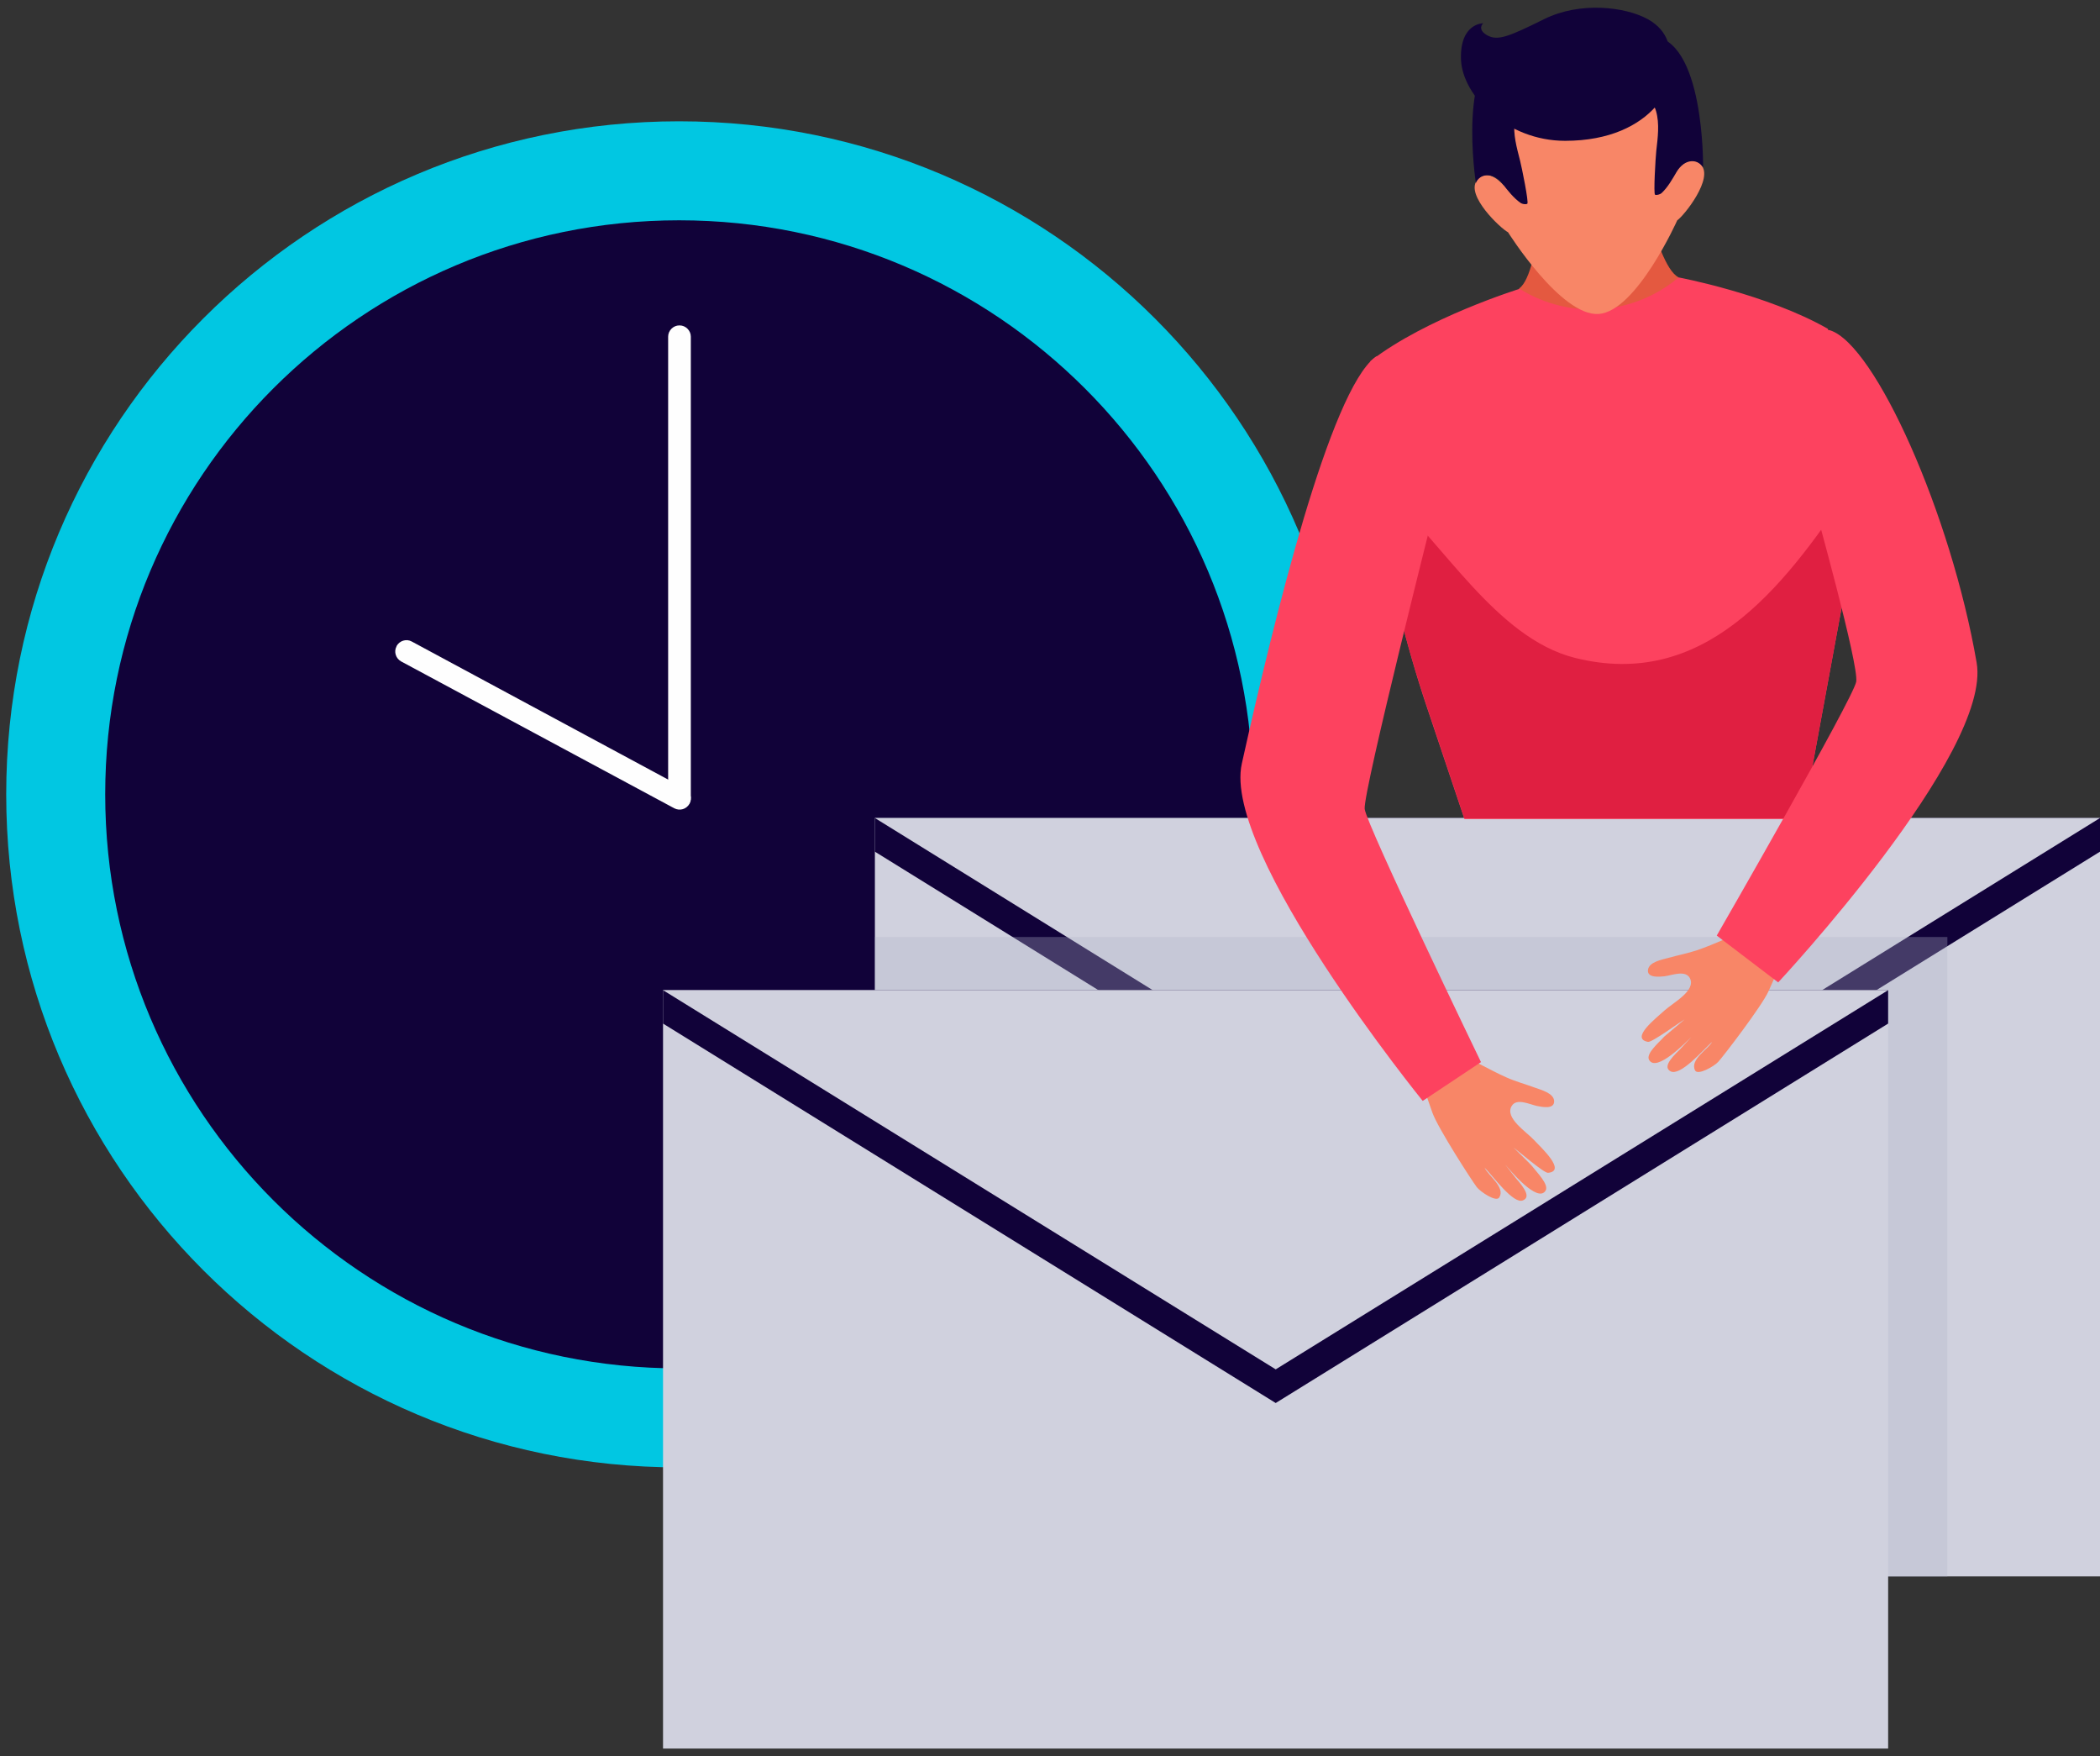
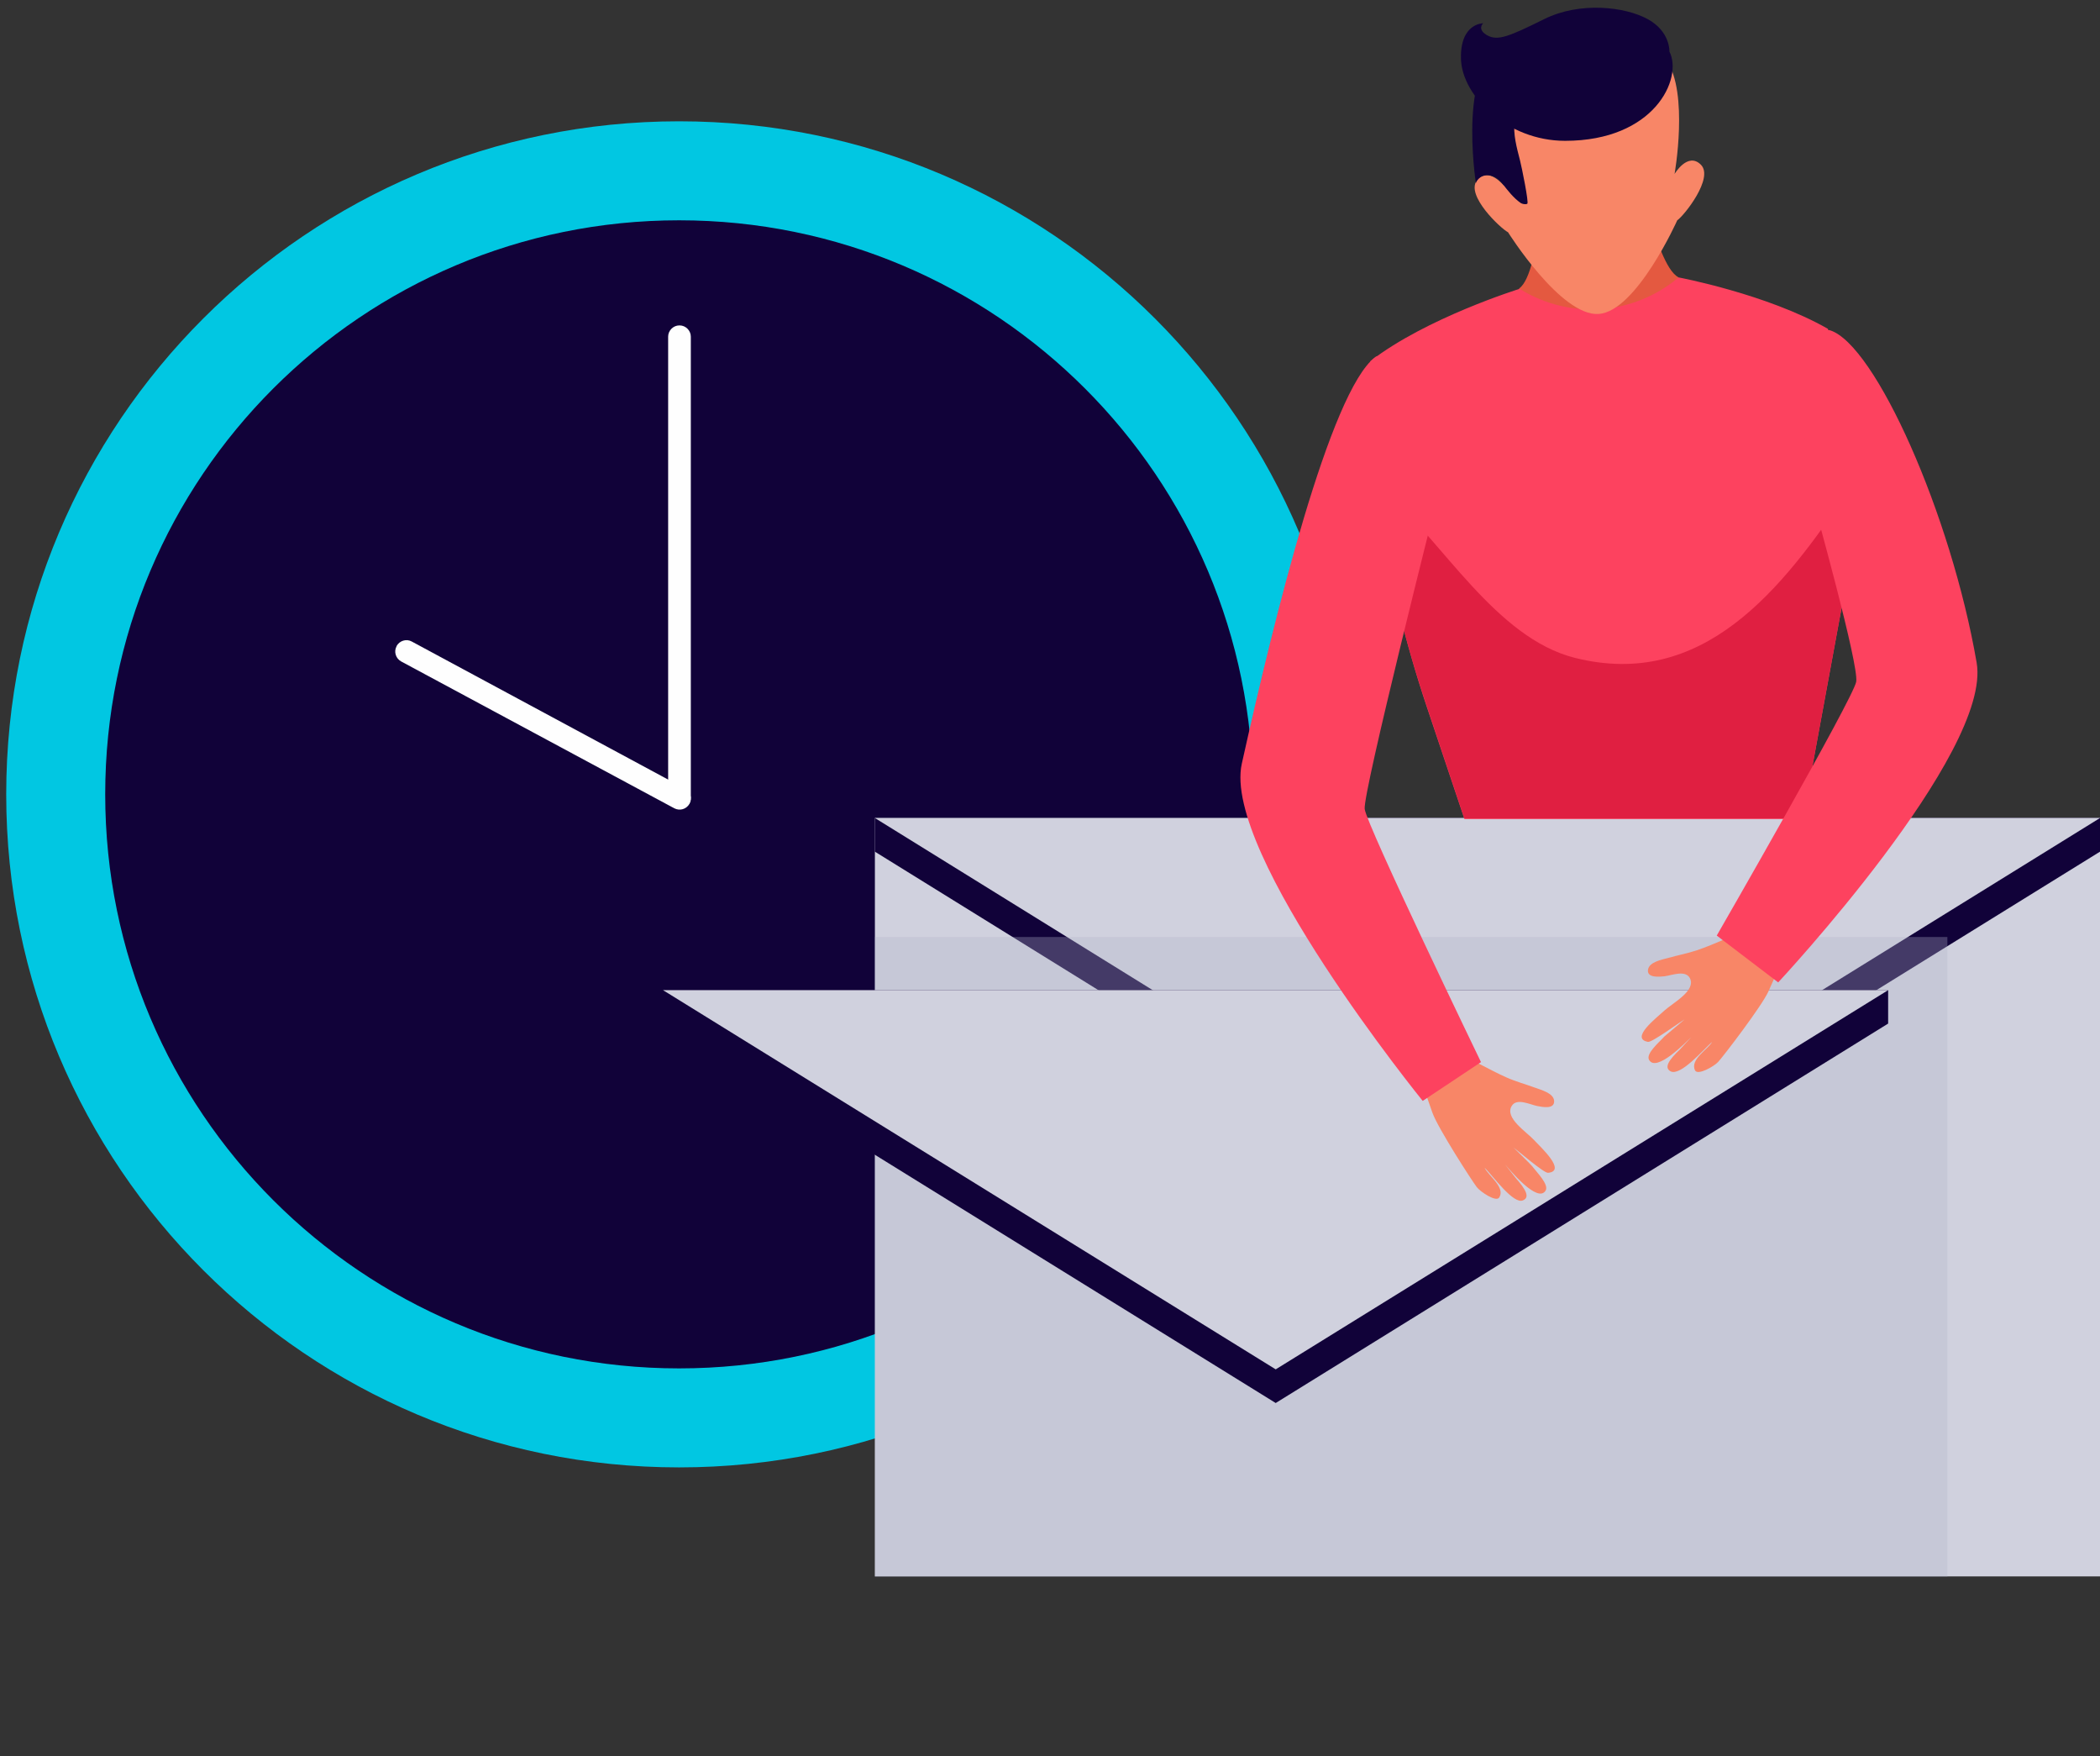
<svg xmlns="http://www.w3.org/2000/svg" fill="none" height="199" viewBox="0 0 238 199" width="238">
  <rect x="0" y="0" width="238" height="199" fill="#333333" stroke="none" />
  <path d="m76.966 166.268c42.119 0 76.262-34.143 76.262-76.262 0-42.118-34.143-76.262-76.262-76.262-42.118 0-76.262 34.144-76.262 76.262 0 42.119 34.144 76.262 76.262 76.262z" fill="#01c7e2" />
  <path d="m76.967 155.049c35.922 0 65.043-29.121 65.043-65.043 0-35.923-29.121-65.044-65.043-65.044-35.922 0-65.043 29.121-65.043 65.044 0 35.922 29.121 65.043 65.043 65.043z" fill="#110239" />
  <path d="m77.022 91.637c-.719 0-1.299-.58-1.299-1.271v-52.223c0-.691.58-1.271 1.271-1.271h.028c.691 0 1.271.58 1.271 1.271v52.223c0 .718-.553 1.271-1.271 1.271z" fill="#fefefe" />
  <path d="m78.155 91.057c-.359.635-1.105.857-1.741.525l-30.947-16.634c-.608-.332-.857-1.105-.525-1.713v-.028c.332-.608 1.105-.857 1.713-.525l30.947 16.662c.635.332.884 1.105.553 1.713z" fill="#fefefe" />
  <path d="m238 92.686h-138.846v85.933h138.846z" fill="#d0d1de" />
  <path d="m168.563 139.493 69.437-42.993v-3.813h-138.846v3.813z" fill="#110239" />
  <path d="m168.563 135.68-69.409-42.993h138.846z" fill="#d0d1de" />
  <path d="m99.154 178.646h121.549v-68.663-3.814h-121.549z" fill="#b1b3c8" opacity=".32" />
-   <path d="m213.989 112.193h-138.846v85.932h138.846z" fill="#d0d1de" />
  <path d="m144.58 158.972 69.409-42.994v-3.785h-138.846v3.785z" fill="#110239" />
  <path d="m144.58 155.159-69.437-42.966h138.846z" fill="#d0d1de" />
  <path d="m175.168 17.226 4.973-.359 4.974-.359s2.376 13.456 5.084 14.893c0 0 4.338 15.777-7.875 16.662-14.782 1.05-10.14-15.39-10.14-15.39 2.486-1.768 2.984-15.446 2.984-15.446z" fill="#e45940" />
  <path d="m204.318 92.743 5.388-29.261c-.746-13.208-2.542-26.222-2.542-26.222-6.908-3.951-16.938-5.83-16.938-5.83l-.083.083c-5.057 4.2-12.213 4.725-17.822 1.271l-.111-.055s-10.582 3.288-16.882 8.179c0 0-.774 7.516.801 16.689 1.326 7.599 3.095 15.114 5.554 22.436l4.283 12.765h38.352z" fill="#fd425f" />
  <path d="m204.317 92.742 5.388-29.261c-.165-2.763-.193-5.443-.165-8.013-7.627 11.495-16.607 22.713-31.085 19.065-8.925-2.266-14.976-13.18-21.47-18.844-.469-.414-.939-.801-1.409-1.188.221 1.161.442 2.376.663 3.62 1.244 7.433 3.067 14.783 5.471 21.911l4.255 12.71z" fill="#e01f41" />
  <path d="m167.375 20.46c1.271-1.685 3.094.608 3.094.608s-2.901-8.814-.912-12.904c1.99-4.089 9.533-2.542 9.533-2.542s7.24-2.597 9.782 1.188c2.542 3.758.911 12.904.911 12.904s1.493-2.542 2.985-1.05-1.879 5.747-2.681 6.3c0 0-4.614 10.306-8.897 10.61-4.283.304-10.279-9.256-10.279-9.256-.856-.442-4.807-4.172-3.536-5.858z" fill="#f88667" />
-   <path d="m181.191 9.049s5.665.58 6.494 3.537c.414 1.437.193 3.039.027 4.504-.083.774-.331 4.891-.138 4.974.194.083.58-.055.719-.166.718-.663 1.243-1.603 1.713-2.404.939-1.63 2.486-1.464 3.011-.525 0 0 .194-14.81-5.995-14.893-6.19-.083-5.831 4.974-5.831 4.974z" fill="#110239" />
  <path d="m177.571 9.297s-5.526 1.382-5.913 4.421c-.193 1.492.249 3.039.608 4.449.194.746 1.023 4.808.829 4.918-.193.111-.58.028-.746-.083-.801-.553-1.464-1.409-2.045-2.155-1.16-1.492-2.68-1.105-3.039-.111 0 0-2.266-14.617 3.841-15.584 6.106-.912 6.465 4.145 6.465 4.145z" fill="#110239" />
  <path d="m194.04 118.052c-.442.829-2.542 1.989-1.934 3.232.304.608 2.182-.469 2.625-.967.607-.663 4.946-6.327 5.692-7.985.58-1.299 1.132-2.597 1.768-3.785-1.326-.94-2.515-2.128-3.592-3.399-2.045.746-4.228 1.824-6.245 2.514-1.077.36-2.238.581-3.315.885-.691.193-2.128.442-2.266 1.326-.138.967 1.298.801 1.879.746.829-.111 2.376-.746 2.873.221.719 1.409-1.934 2.791-2.873 3.647-.857.802-3.979 3.178-1.879 3.565.442.083 3.647-2.266 4.144-2.542-.11.11-2.182 1.823-2.293 1.934-.553.635-2.1 1.906-1.741 2.625.802 1.547 4.283-2.073 4.808-2.57l-1.326 1.437c-1.133 1.078-1.851 2.017-1.023 2.459 1.133.553 3.675-2.431 4.698-3.343z" fill="#f88667" />
  <path d="m194.565 106.007 6.963 5.305s24.26-25.973 22.492-36.224c-2.902-16.827-11.495-36.031-16.607-37.661-2.127-.691-4.531 7.902-1.713 20.06 0 0 5.001 17.905 4.67 19.756-.304 1.851-15.805 28.764-15.805 28.764z" fill="#fd425f" />
  <path d="m168.259 132.309c.387.884 2.376 2.21 1.658 3.371-.36.58-2.155-.664-2.542-1.161-.553-.718-4.421-6.714-5.029-8.427-.47-1.354-.912-2.681-1.465-3.924 1.41-.829 2.681-1.907 3.869-3.095 1.961.912 4.061 2.155 5.996 3.012 1.05.47 2.182.774 3.232 1.161.664.248 2.1.607 2.156 1.492.055.994-1.354.69-1.934.58-.802-.166-2.321-.94-2.874 0-.829 1.354 1.685 2.929 2.542 3.868.801.857 3.702 3.509 1.575 3.703-.442.055-3.454-2.542-3.924-2.874.111.111 2.045 1.99 2.128 2.128.497.663 1.934 2.072 1.52 2.763-.912 1.492-4.117-2.432-4.587-2.957l1.216 1.548c1.022 1.16 1.685 2.155.801 2.514-1.078.47-3.371-2.735-4.338-3.702z" fill="#f88667" />
  <path d="m167.845 120.346-6.604 4.394s-22.768-28.046-20.502-38.214c3.702-16.662 10.002-42.165 15.114-46.061 1.768-1.354 7.433 9.339 7.018 16.026 0 0-8.427 33.295-8.206 35.174.221 1.851 13.18 28.681 13.18 28.681z" fill="#fd425f" />
  <path d="m189.203 5.843s.111-2.266-2.459-3.675c-2.569-1.409-7.681-2.017-11.743 0s-5.277 2.487-6.466 1.824c-1.188-.691-.442-1.354-.442-1.354s-2.652-.028-2.514 4.089c.138 4.117 5.195 9.229 11.798 9.229 10.113 0 13.374-7.046 11.826-10.113z" fill="#110239" />
</svg>